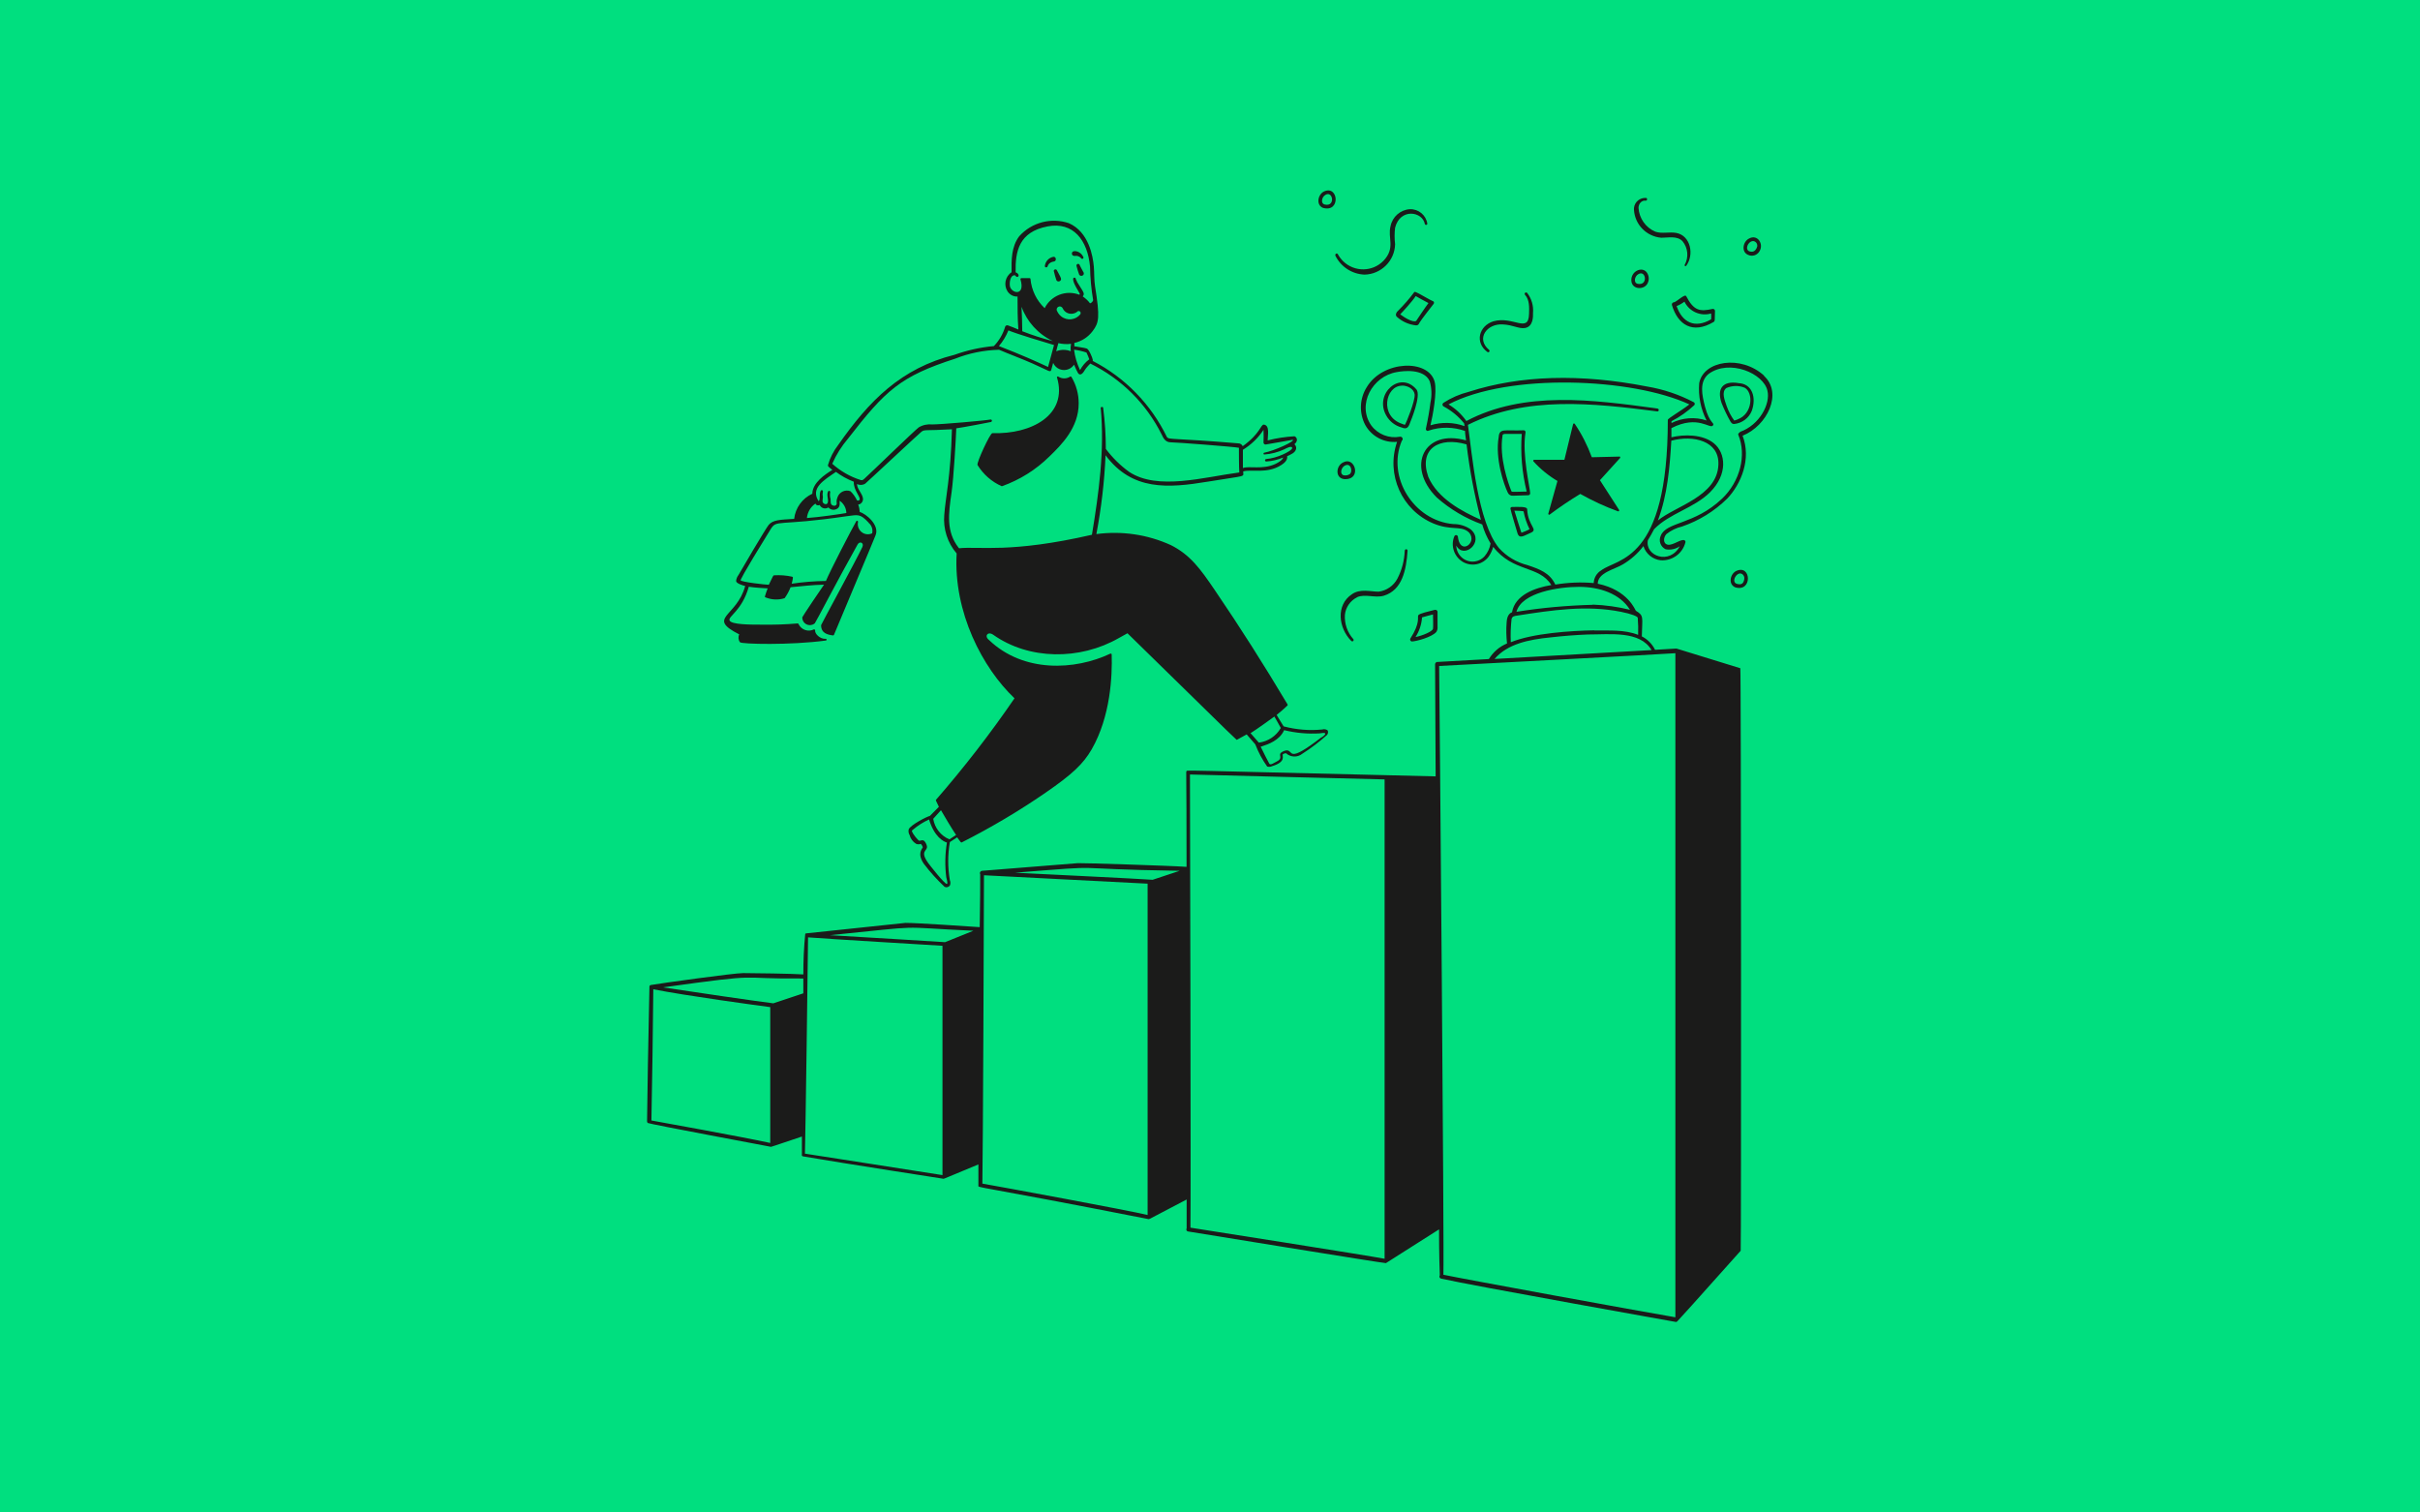
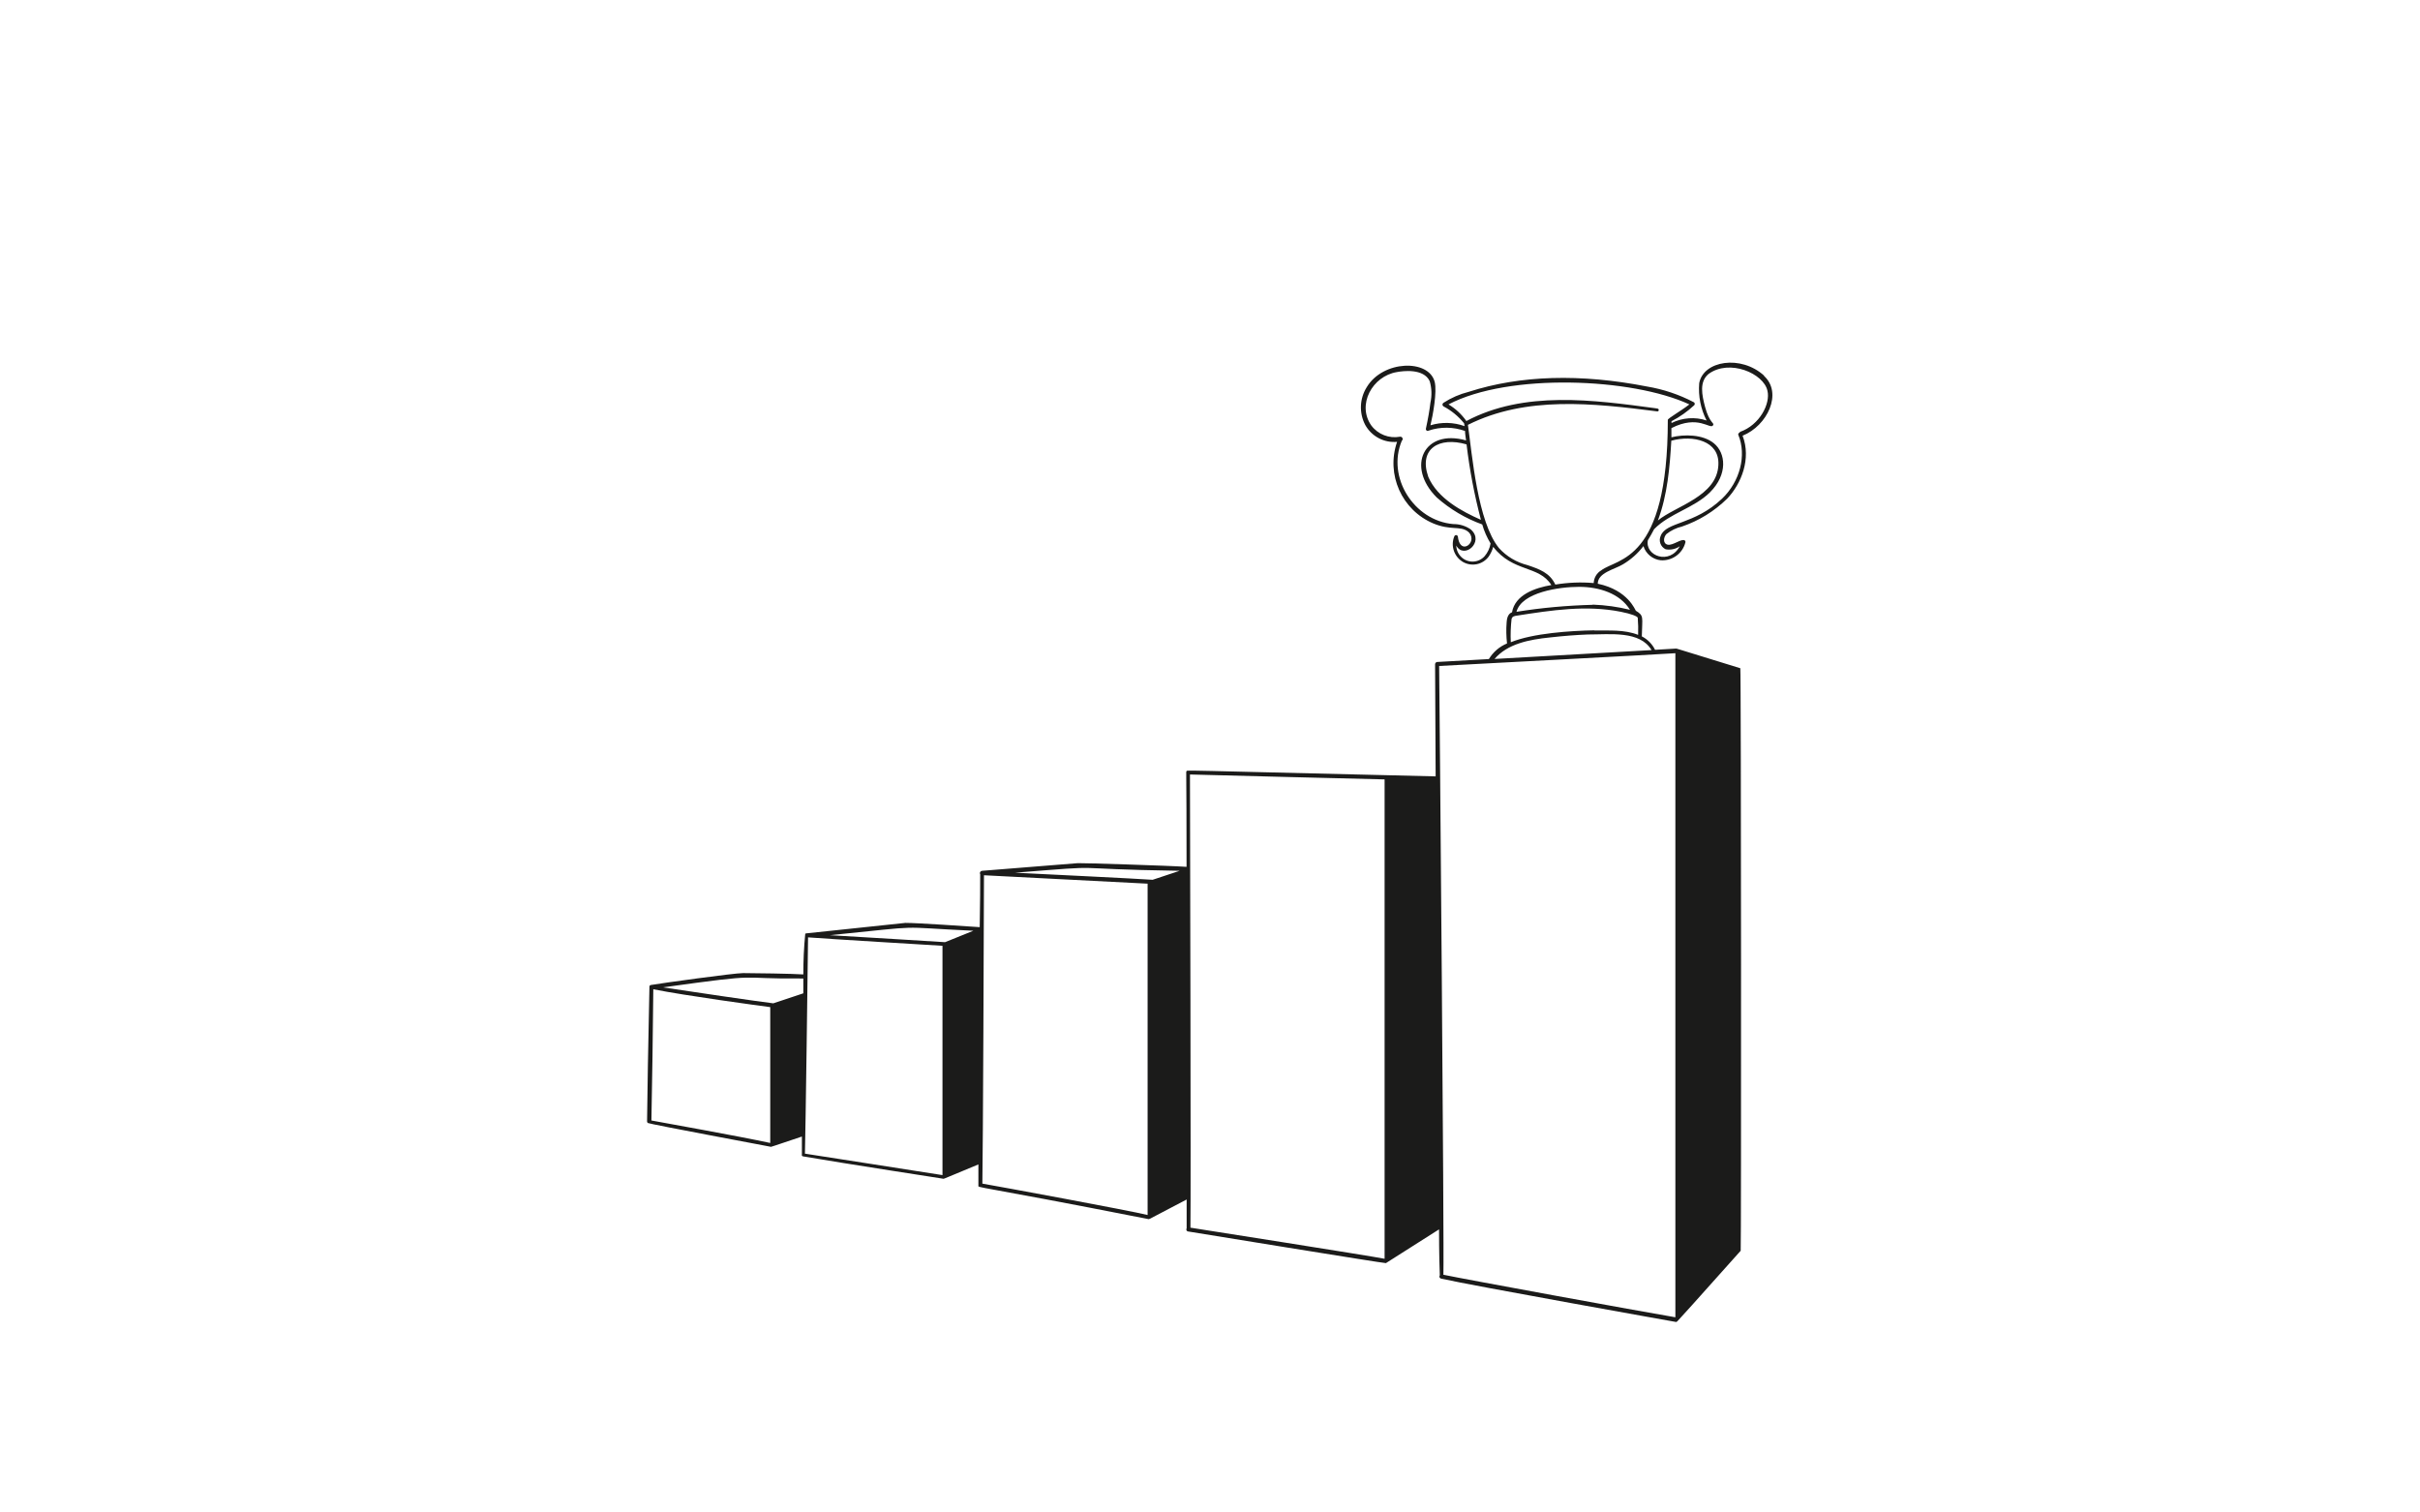
<svg xmlns="http://www.w3.org/2000/svg" id="Layer_1" version="1.1" viewBox="0 0 2560 1600">
  <defs>
    <style>
      .st0 {
        fill: #00df7f;
      }

      .st1 {
        fill: #1b1b1a;
      }
    </style>
  </defs>
-   <rect class="st0" x="-1" y="-1" width="2562" height="1602" />
  <g>
-     <path class="st1" d="M1114.9,287.1c.7,3.2,1.6,6.3,2.6,9.3.7,1.3,2.3,1.7,3.6,1,1.1-.6,1.6-1.8,1.2-3,0-1.1-3.8-7.4-4.1-8.2-.3-.9-1.2-1.5-2.2-1.2-.9.3-1.5,1.2-1.2,2.2h0ZM1142.2,280.4c-.3-.9-1.3-1.5-2.2-1.2-.9.3-1.5,1.3-1.2,2.2.8,3.1,1.7,6.1,2.8,9.1.7,1.3,2.3,1.7,3.6,1,1.1-.6,1.6-1.8,1.2-3-.5-.9-4-7.3-4.3-8.1h0ZM1108.3,281.7c0-.4.9-4.2,6.7-5.1,3-.4,2.3-5.5-.8-4.9-4.7.9-8.3,4.8-8.9,9.6-.3,1.7,2.5,2.2,2.9.4h0ZM1136.6,270.8c2.6-.6,5.4.3,7.1,2.4.8,1.4,3.1.4,2.3-1.4-3-6.3-10-7.1-11.5-5.3-.9,1.1-.8,2.7.2,3.6.5.4,1.2.7,1.8.6ZM1034,491.8c6.1,10,15.1,17.9,25.8,22.6,18.9-6.7,36-17.4,50.3-31.5,13.1-12.6,31-30.6,31-56.2,0-9.9-2.6-19.5-7.7-28-.3-.4-.8-.6-1.3-.3,0,0,0,0,0,0-3.8,2.5-8.7,2.5-12.6,0-.5-.3-1-.1-1.3.3-.1.2-.2.5,0,.7,11.6,39.6-27.2,60.2-68.4,58.8-2.5-.1-17,31.7-15.7,33.5h0ZM1647.5,509l-9.6,34.3c-.2.5.1,1,.6,1.2.3,0,.7,0,.9-.2,10.4-7.8,21.2-15.1,32.3-21.8,12.8,7.2,26.1,13.4,39.9,18.4.5.2,1,0,1.2-.6.1-.3,0-.6,0-.8l-20.3-31.5,21.3-23.5c.3-.4.3-1,0-1.3-.2-.2-.4-.2-.6-.2l-29.3.7c-4.6-12.5-10.6-24.4-18.1-35.4-.3-.4-.9-.5-1.3-.2-.2.1-.3.4-.4.6l-9.2,37.7h-32.1c-.5,0-.9.4-.9,1,0,.2,0,.4.2.6,7.4,8.2,16.1,15.3,25.6,20.9h0ZM1600.8,524.4c2.1,0-3.3,0,15.9-.5,1.1,0,1.9-.9,2-2,0-5.4-8.9-41-4.9-64.6.1-1-.7-2-1.7-2.1,0,0-.2,0-.3,0-20,.8-25.7-2.6-26.4,7.1-4,22.8,5.5,50.3,9.6,58.8,1,2.3,3.3,3.6,5.8,3.3ZM1614.7,520c-16.2.4-15.4.6-16-.7-3.1-7.9-13.1-35.2-9.2-58.8,0-1.3,1.5-1.5,4.1-1.5h16.2c-1.5,20.5.3,41.1,5.2,61h-.2ZM1599.6,536.3c-.9,0-1.8.6-1.8,1.6,0,0,0,0,0,.1,0,1.4,7.5,26.2,7.6,26.5,2.2,5.9,7,2,13.3-.6,9.5-3.9-2.3-6.7-3.2-25.2-.1-3.3-10.3-2.3-15.9-2.4h0ZM1609.4,563.5s-6.3-19.3-7.4-23.3c3.1,0,8.9.4,9.7.7,1.2,6.5,3.4,12.9,6.3,18.9-.9.9-8.1,3.6-8.6,3.8ZM1466.3,439.3c3.5,6.4,9.4,11,16.4,12.9,5.5,2.3,7.2,0,9-5.2.4-.9,12-28.6,6.7-35-17.1-20.3-44.9,4.3-32.1,27.3h0ZM1483.2,407.9c5.9,0,12.6,3.5,13.3,9.4.6,6.9-8.9,29.8-10.1,31.9-.6.3-2.5-.5-3.1-.8-24.3-7.9-17.9-40.4-.1-40.4h0ZM1838.7,405.2c-16.1-2.5-22.8,5.7-17.5,21.2,2.7,6.7,5.8,13.3,9.4,19.6,1.1,1.6,2.1,2.8,4.1,2.5,8.2-.9,15.3-6.2,18.4-13.8,5-13.8.8-29.1-14.5-29.4h0ZM1838.2,443.7c-1.2.5-2.4.9-3.6,1.2-3.4-4.6-6.1-9.8-8-15.2-2.1-6.3-5.9-15-.4-19.2,6.1-2.7,13-2.9,19.3-.4,9.6,5.1,8.6,27.8-7.3,33.5h0Z" />
    <path class="st1" d="M1866.3,397.5c-24.6-22.5-64.5-16-68.8,7.9-1.1,13.6,1.6,27.2,7.8,39.4-12.2-4-25.5-3-37.1,2.7v-1.9c8.7-4.5,16.8-10.2,24-16.9.8-.8.8-2.1,0-2.9-.1-.1-.3-.2-.4-.3-15.5-8.1-32.1-13.7-49.4-16.6-70.5-13.8-134.1-12-188.7,5.6-9.5,2.4-18.5,6.3-26.7,11.6-1.1.7-1.4,2.1-.7,3.1.2.3.4.5.7.7,8.4,4.4,15.8,10.5,21.8,17.9,0,0,.4,2.5.5,3-11.6-4.2-24.3-4.5-36.1-.9,2.6-10.5,7.1-35.4,4.5-45.9-6.3-24.4-54.8-23-71.9,5.6-7.6,12.1-8.2,27.3-1.6,39.9,6.7,12.1,19.9,19.2,33.7,17.9-11.9,34.5,4.9,72.3,38.5,86.4,18.2,7.5,28,2.3,36.2,8.3,2.5,1.8,4,4.7,4,7.7,0,8.2-12.6,14.7-14.4-2.3-.3-1-1.3-1.7-2.4-1.4-.7.2-1.2.7-1.4,1.4-4.1,10.1,0,21.7,9.4,27.1,9.2,5.1,20.7,2.7,27-5.8,2.1-3.1,3.8-6.6,4.8-10.3,21.1,27.2,48.3,19.3,61.5,40.4-17.6,3-38.4,10.4-41.6,28.8-5.2,1.8-5.5,8.5-5.7,10.7-.6,7.4-.4,14.9.4,22.3-8,3.3-14.7,9.1-19.2,16.5l-54.9,3.1c-1.1,0-2,1.6-2,2.2,0,17.8.3,61.7.6,118.8-280.5-6.7-262.7-6.7-263.5-5.4-.8,1.3,0-7.1,0,101.1-16.5-1.2-112.1-4.2-115-3.9l-101.4,8.1c-1.4.2-2.4,1.4-2.2,2.8,0,.3.1.6.3.9,0,9.5,0,29.8-.5,55.9-12.6-.8-65-4.5-78.6-4.5-3.7.4-91.6,9.6-105.2,11.1-.4,0-.7.3-.8.7-1.4,14.2-2,28.5-2,42.7-11.1-.8-54-1.4-63.7-1.4s-86.6,10.7-97.6,12.6c-1,.2-1.7,1.1-1.5,2.1,0,0,0,.2,0,.2-.9,36.7-2.6,136.4-2.5,142,0,.7.3,1.3.9,1.7,1.6,1.1,130.8,25.2,130.2,25.2.6,0,2.7-.9,32.7-10.9v18.9c-.3.8,0,1.7.9,2,.1,0,.3,0,.4.1,45.2,7.8,149.2,23.7,148.5,23.7.6,0,1.4-.5,36.9-15.2v22.1c0,3.2-10-1.6,180.2,35.8l1.4-.5c2.6-1.3,10.6-5.6,38.7-20.3v30.5c-.6,1-.4,2.3.6,3,.2.2.5.3.8.3,2.7.4,208.6,34,209.4,33.5l56.2-35.7c0,26.5.6,44,.8,48.6-.7,1-.5,2.4.5,3.1.3.2.5.3.9.4,32.5,7.4,249.3,46,248.7,45.9s0,.4,1.3-.9c3.3-3.4,16-17.5,66.9-74.5.6-.6.5-616-.4-616.2-71.7-22.1-67.3-20.8-67.9-20.8l-22.3,1.3c-3-6.1-7.9-11.1-14-14.2.4-20.5,2.5-21.8-6.3-27.1-.6-.4-8.1-21.9-40.3-28.6,0-11.8,18-15.2,26.6-20.5,8.4-5,15.8-11.5,21.7-19.3,2.6,8.2,9.8,14.1,18.3,15,12.1.8,23.1-7.1,26.1-18.9.2-.8,0-1.6-.7-2.1-3.2-2.4-12.6,5.7-18,4.5-5.4-1.2-4.5-7.9-1.4-11.2,4.9-3.9,10.5-6.6,16.5-8,17.9-6.1,34.2-16.2,47.7-29.4,15-15.7,25.8-42.2,16.4-66.7,26.1-10.4,42.8-45.1,22.5-63.4h0ZM1840.8,457.2c-.9.3-2.5,1.6-1.9,2.9,8.9,21.5,1.8,49.3-17.2,67.4-29.5,28-59.1,24.2-64.9,39.3-2.5,5.4-.1,11.8,5.3,14.3,0,0,.1,0,.2,0,5.1.9,10.5-.3,14.7-3.3-10.8,20.2-37.1,10.3-33.8-6.3,1.9-3,5-8.5,6.6-11.7,16.5-16.9,42.1-22.1,59.2-39.1,18.9-18.9,16.7-41.5,4-51.8-11.8-9.6-31.5-9.6-44.9-6.3v-9.7c28.4-14.6,41,1.7,44-2.9,2-2.9-3.6-1.6-8.4-19.6-3.3-12.6-6.3-26.5,3.7-34.8,22.1-16.2,58.4-.6,62.3,17.8,3.3,13.5-8.1,36.2-29.1,43.5v.3ZM1817.8,491.7c-1.3,33.5-45.5,43.6-64,58.9,10.1-26.9,12.6-56.6,14.2-84.4,23.2-6.3,50.9.2,49.8,25.2v.3ZM1522.5,704.5c13.9-.8,239.1-12.6,249.8-13.5v702.5c-37.2-6.3-223.8-40.4-245.4-45,.9-31.1-3.9-591.7-4.5-644ZM1686.8,666.8c-25.2.4-65.4,3.1-88.6,12.6-.4-8.2-.1-16.3.8-24.5.7-2.8,2.7-3.3,6-3.7,36.6-5.7,73.2-11.3,109.7-4,11.2,2.2,17.4,4.8,17.8,6.3.5,6,.6,12.1.4,18.1-14.7-5.8-31-4.4-46.1-4.6v-.2ZM1510.9,504.4c-10.4-29.8,11.5-42.7,40.5-34.3,3.2,26.9,8.3,53.6,15.2,79.8-19.7-8.7-45.9-22.5-55.7-45.5ZM1552.9,449.4c61.7-30.8,132.1-22.9,200.2-14.2.8.1,1.5-.4,1.6-1.2,0-.3,0-.6-.1-.9-.4-1-1.4-.9-3.8-1.3-64.7-8.7-138.4-18.9-199.6,13.6-5-7.1-11.4-13.1-18.9-17.6,63.8-33.5,194.2-28.1,254.8,0-9.5,7.4-22.8,14.7-22.8,16.4,0,151-53.5,146-70.5,159.2-4.7,2.8-7.7,7.9-7.9,13.4-13.5-1.2-27.2-.6-40.6,1.6-5.9-12.6-17.1-16.4-29.5-20.6-11.5-2.9-22-9.1-30-17.9-22.8-27.7-28.5-99.1-33-130.8v.3ZM1685,639.8c-27.1.7-54,3.1-80.8,7.4,5.5-20.6,45-26.4,66.2-26.4s43.2,6.9,53.9,24.3c-12.9-3.2-26.1-5-39.4-5.5v.3ZM1556.2,560.3c-5.5-3.9-12.1-6-18.9-5.9-41.6-3.6-70.6-49.6-54.4-88.1,1.1-.8,1.2-2.4.4-3.4-.6-.7-1.5-1.1-2.4-.9-11.5,2.1-23.2-2.5-30.2-11.8-15.6-22,1-52.3,27-56.6,6.3-1.2,28.3-4.1,34.7,9.6,2.2,7.4,2.4,15.2.8,22.7-1,8.2-2.5,16.9-4.8,27.5-.3,1,.4,2.1,1.4,2.4.6.1,1.2,0,1.6-.3,12.5-4.2,26-4,38.4.4,0,3.3.7,6.7,1.1,10-44.6-12.6-63.8,27.6-31.1,60.3,14.1,12.5,30.5,22.2,48.2,28.6,2,7.1,5,13.8,8.8,20.1-.8,5-3,9.6-6.3,13.5-6.4,7.1-17.3,7.6-24.3,1.2-3.5-3.2-5.6-7.7-5.7-12.5,8.1,15,30-3.8,15.7-16.7h0ZM1581,697.1c13.7-16,36.2-20.5,58.9-22.8,14.2-1.6,27.1-2.6,39.6-3.1,24.2,0,55.2-4.2,67.6,16.5l-166.1,9.4ZM1258.8,819.3c31.1.9,189.2,4.8,205.9,5.2v507.1c-13.8-2.8-199.5-32-205.4-32.9.6-36.6-.4-437.5-.5-479.4h0ZM1040.9,925.9l173.1,8.9v350.5c-18-4.5-157.3-30.2-174.8-33.2.6-25.9,1.7-293.6,1.7-326.2h0ZM1248.5,921l-29.2,9.7c-18.4-1.3-109.7-5.7-145.6-7.5,108.1-8.6,42.7-4,175.3-2l-.5-.3ZM854.8,991.6c21.6,1.7,129.1,8.1,142.2,8.9v242.6c-9.8-1.7-140.3-21.8-145.5-22.7.6-19.4,3.1-205.2,3.3-228.7ZM689.1,1185.2c.4-13,2-122.4,2-138.7,33.8,6.8,112.3,17.4,123.7,18.9v143.7c-33.3-7.2-113.6-21.5-125.8-23.8ZM818.1,1061.4c-13.8-1.6-92.9-13.2-116.8-16.9,112.5-15.6,72.5-8.7,148.5-9.4v15.7l-31.8,10.6ZM1029.7,984.6l-30,12.1c-7.6-.6-90.1-5.5-121.8-7.4,105.8-10.6,65.2-8.7,151.8-4.7Z" />
-     <path class="st1" d="M1493.4,678.6c4.4,0,21.5-4.6,26-10.1,1.1-1.6,1.5-3.6,1.3-5.5v-15.7c0-1.2-1-2.2-2.2-2.2-.2,0-.4,0-.6,0-6.3,1.7-16.5,3.8-17.6,5.8s2.5,7.7-8.3,24.5c-.6,1-.3,2.3.7,2.9.2.1.5.2.7.3ZM1504.3,653.1c1.8-.6,10.4-2.8,11.6-3.1,0,2.3.4,13.8,0,15.2-.9,3.1-11.7,7.4-18.5,8.7,4-6.2,6.4-13.4,6.9-20.8ZM1495.8,309.4c-5,6.7-10.5,13-16.4,18.9-2.1,1.8-3.8,4.6-1.9,6.7,5.7,5.2,12.9,8.4,20.5,9.2,2,0,2.7-.9,3.6-2.8.9-2,14.5-19.4,15-20,.6-.8.5-2-.3-2.6-.3-.2-.5-.3-.9-.4-1.1-.4-4.5-2.3-7.7-4.1-10.6-6-11.3-6.2-12-4.8ZM1481.6,333.1c-.4-.3-.5-.3,0-1,2.1-2.1,12.6-13.5,16-18.9,2.5,1.4,10,5.7,13.5,7.4-3.1,4-13,18.9-13,18.9-3.9,2-13.2-4.2-16.5-6.7v.3ZM1770.7,319.8c-1.2,0-2.1,1.1-2.1,2.3,0,.1,0,.3,0,.4,6.3,21.4,22.1,31.1,44,18.2,1.8-1.1,1.3-1.8,1.6-11.8,0-1.2-1-2.1-2.1-2.1-.2,0-.3,0-.5,0-13.3,3-19.8,2-27.8-13.4-1.4-3.1-10.4,6.2-13.1,6.4ZM1810.1,331.5c.2,2.1.2,4.2,0,6.3-17.4,10.1-30.6,3.2-36.5-14,3-1.2,5.8-2.8,8.3-4.7,5.1,10.5,17.1,15.8,28.2,12.5h0ZM1836.9,603.9c-6.7,3-9,14.2-1.3,17.4,18.2,5.5,17.2-24.4,1.3-17.4ZM1837.6,617.7c-7.2-1.8,0-14,5.4-10.4,1.7,1.1,2.5,3.2,2.2,5.2-.8,5.2-3.3,6.3-7.6,5.2h0ZM1423.2,506.9c17.4,0,10.1-24.4-2.2-17.8-8.2,3.7-8.9,17.8,2.2,17.8ZM1421.9,493c6.9-4.7,9.6,5.6,5.9,8.6-1.9,1.2-4.1,1.6-6.3,1.2-4.2-.9-3.1-7.3.4-9.8ZM1742.4,300.6c2.5-3.9,2.3-8.9-.5-12.6-5-6.3-16.4-1.2-16.2,8.5.2,9.7,12.5,10.5,16.7,4.1h0ZM1733,290.1c8.2-5.1,10.9,12.6-.8,10.1-4.5-1.3-2.9-8.1.8-10.1ZM1849.2,269.6c4.2,2,9.1.6,11.7-3.2,5.5-7.8-1.5-18.9-10.4-14.2-6.8,3.1-8.8,14.3-1.3,17.4ZM1854.7,255c2.6.3,4.5,2.7,4.2,5.3,0,.1,0,.2,0,.4-2,6.7-6.3,5.7-7.9,5.3-5.7-1.5-2.1-11,3.7-11ZM1399.5,219.9c18.9,5.3,16.5-24.3,1.2-17.4-6.5,3-8.9,14.2-1.2,17.4ZM1402,206.2c8.1-5.1,11.1,13.1-.8,10.1-4.5-1.3-2.8-8.2.9-10.1h-.1ZM1573.4,372.3c.6.5,1.5.4,2-.2.5-.6.4-1.5-.2-2-14.3-11.9-2.1-28.1,14.6-26.9,10.4.4,16.8,4.8,23.3,3.8,8.9-1.4,8.7-12.2,8.6-15.7.7-7.8-1.5-15.5-6.3-21.6-.7-.5-1.7-.4-2.2.2-.4.5-.5,1.3,0,1.9,5,5.5,4.5,13.7,4.3,20.4-.6,20.8-16.9,1.8-37.7,7.7-15.2,4.7-20.1,22.4-6.3,32.5ZM1757.4,251.5c7.5,0,16.6-2.3,22.4,3.6,5.9,7.1,6.8,17.1,2.3,25.2-.2.5.1,1,.6,1.2.3.1.7,0,1-.2,8.7-11.7,4.9-32.1-10.5-34.9-7.4-1.3-15.1,1.1-22.1-1.3-10.2-4.3-17.1-14.1-17.8-25.2,0-4.3,3.3-8.3,7.6-7.6.8,0,1.5-.6,1.5-1.5,0-.6-.3-1.2-.9-1.4-6.6-.6-12.4,4.2-13,10.7,0,.6,0,1.2,0,1.8.9,15.7,13.3,28.3,28.9,29.6h0ZM1412.5,270.2c5.8,12,17.7,19.8,31,20.3,17.6-.4,31.9-14.6,32.3-32.2-.7-5.8-.7-11.6,0-17.4,5.3-20.9,28.9-17.4,31.5-3.9.2.7,1,1.1,1.7.9.5-.2.9-.7.9-1.2-1.3-9.1-9.3-15.7-18.5-15.4-10.1.7-18.4,8-20.4,17.9-3.3,12.6,5.5,22.9-7.4,36.6-11.7,12-30.8,12.2-42.8.5-2.2-2.2-4.1-4.7-5.6-7.5-.5-.7-1.4-.8-2.1-.3-.5.4-.7,1.1-.5,1.7h0ZM1435.5,631.8c8.6-3.9,18.9,1.1,28.3-1.6,19.7-5.9,23.8-27.4,25.2-47.6,0-2-2.8-2.2-3,0-.4,10.3-3,20.4-7.8,29.6-4,7.5-11.4,12.6-19.8,13.7-8.6,0-19.6-3.5-28.4,2.8-16.9,11.3-14.3,35.5-.5,49.4.6.5,1.6.5,2.1-.1.4-.5.5-1.2.1-1.8-6.3-7-9.6-16.3-9-25.8.8-7.9,5.6-14.9,12.8-18.5ZM1405,773.1c-1.7-1.6-4.1-2.1-6.3-1.4-13.7,1.4-27.5.2-40.8-3.3-.8-1.1-6.9-11.3-7.4-12.1,3.9-3.2,7.7-6.3,11.5-10.1.3-.3.3-.8,0-1.1-24.7-41.4-50.3-81.8-76.7-120.5-15.7-23.2-26.4-37.7-46.6-47.9-24.7-11.3-52-15.3-78.9-11.7,5.2-27.5,8.5-55.4,9.7-83.4,28.2,37.7,65.8,34.9,108.3,27.9,42.5-7,37.3-4.4,37.3-10.8,8.4-2.6,25.2,2.9,40.2-6.7,2-1.3,7.2-4.7,6.3-9.4,3.7-1.8,8.6-3.5,9.5-7.8.3-1.8-.4-3.7-1.8-4.9,4.2-3.4,2.8-7.4,0-8.4-9.6.6-19,2-28.3,4.4,0-5.4,2.5-15.9-4-16.7-3.4-.4-3.6,9.4-22.4,22.8-.8-1.8-2.6-3-4.7-3-70.8-5.9-73.1-3.6-75.5-6.7-16.8-34.6-44.3-62.9-78.5-80.5.2-.5.2-1,0-1.5,0-1.1-3.8-10.8-6.3-11.6-2.5-.9-10.4-1.8-13.1-2.4v-3.5c7.8-1.8,14.6-6.2,19.4-12.6,6.7-8.9,7.8-14.3,2.5-47.3-1.1-6.8-.7-14-1.3-20.9-.9-10.7-5.2-36.6-26.4-45.9-18.7-6.3-39.3-.9-52.5,13.8-8.4,11.1-8.3,25.2-8.1,38.1-6.8,4.5-8.6,13.6-4.2,20.4.1.2.3.4.4.5,2.4,3.2,6.1,5,10.1,4.8,0,11.6,0,23.3.9,34.9-3.6-1.5-7.4-3.1-11.1-4.4-1.2-.4-2.5.3-2.9,1.4,0,0,0,0,0,.1-2.3,7.7-6.4,14.7-11.9,20.4-14.2,1.3-28.2,4.4-41.6,9.2-56.6,14.2-90.2,48.4-123.1,95.4-4.9,6.3-8.6,13.5-10.8,21.2-.3,1.2,0,1.5,4.6,5.2-7.7,4.8-20.9,13.4-21.2,25.2-10.6,4.9-17.9,15-19.2,26.6-15.5.9-22.4,1.1-26.9,6.3-3.3,4-29.8,49.1-32,53.1-1.4,1.8-2.3,4-2.5,6.3,0,2.6,7,4.7,9.6,5.3-8.9,33.1-41.5,33.2-6.3,51.2-1.3,2.7-1,5.9.8,8.3,1.3,2,53.3,3.3,90.8-1.8.5,0,.9-.4.9-.9s-.4-.9-.9-.9c-6.3.4-11.8-5.5-11.3-8.9,0-.5-.3-1-.8-1.1-.2,0-.4,0-.5,0-5.9,3-13.1.6-16.1-5.3,0-.1-.1-.2-.2-.4-.1-.4-.5-.6-.9-.6-12.7,1.1-25.4,1.5-38.1,1.3-12,0-31.9,0-33.9-4.4-2-4.4,13.1-10.1,20.3-35.7,6.3,1,16.3,1.5,20,1.7-1.1,2.8-2.1,5.6-2.9,8.4-.2.5,0,1,.5,1.1,0,0,0,0,0,0,6.5,2.7,13.7,3,20.3.9,2.6-3.6,4.7-7.4,6.3-11.6,11.8-1.1,23.7-2.5,35.4-2.7-2.2,3-22.9,33.7-23,34.5-.2,4.4,3.3,8.1,7.7,8.3,2.1,0,4.1-.6,5.6-2,.6-.4,24.6-46.6,45.2-83.3,2.2-4,7.2-1.8,5,2.8-6.3,13.5-43.6,81.8-43.6,82.5,0,8.6,6.7,10.1,12.6,10.9.4,0,.8-.2,1-.6,2.3-5.8,43.6-103.7,44-105.3,4.5-10.8-10-22.8-16.7-24.7-.2-2.7-.7-5.4-1.6-8h.8c2.8-.8,4.5-3.5,4.2-6.3-.7-5.5-6.3-9.9-6.3-15.3,2.8,1.5,6.1,1.3,8.7-.4,2.5-2,57.1-53.1,59.6-55,3.6-2.5,4.2-.8,32.1-2.5-1.4,51.7-6.9,72.6-8.1,90.6-1.3,14.8,3.4,29.5,13.1,40.8-3.6,62.3,27.6,121.4,61.2,153.2-25.6,37.4-53.3,73.2-83,107.3-.6.6,0,.9,3,7.5-.9.8-8.7,8.7-9.5,9.6-3,.6-20.6,9.6-22.4,14.2-.5,2-.2,4.2.9,6,1,3.9,3.5,7.3,7,9.4,1.6.6,3.3.6,4.9,0,1,1,1.7,2.2,2.1,3.6-.7,1.7-6.3,6.7,1.1,17.5,6.6,8.7,14,16.9,22,24.4,1.9.9,4.2.3,5.5-1.4.8-1.8.8-3.9,0-5.7-2.3-13.3-2.3-26.9,0-40.3l7.7-5c3.8,5.2,4.2,5.9,5,5.3,30.6-15.5,60.2-33,88.5-52.5,28.3-19.5,39.8-30.3,48.9-46,20-35,21.8-77.8,21.1-100.3,0-.5-.5-.9-1-.9-.1,0-.2,0-.3,0-37.7,17.9-92.1,20.4-128.4-14.3-5.5-4.2-1.3-9.6,4.4-5.6,37.7,26.7,91.5,27.2,133,3.4l9-5c123.1,120.3,115.1,113.2,116.1,112.5,3.3-1.7,6.3-3.5,10-5.5,1.8,2.2,6.9,8.1,9.1,10.5,3.2,8.3,7.4,16.2,12.6,23.5,1.7.5,3.5.4,5.2-.4,15.7-4.8,10.1-11.1,11.4-12.6.9-.7,2.1-1.1,3.3-1.1,4.8,4.4,12.1,4.7,17.2.6,9.3-5.9,18-12.6,26.2-19.9,1.1-1.3,1.4-3.2.7-4.8h0ZM1336.6,454.7c.2,4.5.2,8.9,0,13.4,0,1.1.9,2.1,2,2.1.2,0,.3,0,.5,0,5.3-.8,28.4-5,28.4-5,3.1,1.4-19.5,11.7-30.2,13.7-.5.1-.8.7-.7,1.2,0,.3.3.6.7.7,7.4-.5,14.6-2.4,21.3-5.5,2.1-1.1,7.4-3.9,8.3-1.8.9,2.1-6.3,5.7-9.9,7.3-5.5,2.5-11.4,4.2-17.5,4.8-.7,0-1.3.6-1.3,1.3,0,.7.6,1.3,1.3,1.3,6.2-.4,12.2-1.8,17.9-4.2-.5,2.1-3.4,4.5-8.2,6.8-13.6,6.3-27.5,1.8-34.4,4.3v-19.3c8.7-5.3,16.2-12.5,21.8-21.1ZM1001.7,935.1c-2.4.4-18.3-20.1-19.7-22-9.4-13.1-.9-12.6-1.4-17.6-.3-2.1-1.3-4.1-2.7-5.7-1.9-1.8-3.9-.4-5.3-.4s-7.1-7.5-7.7-9.4c-.6-1.9,0-1.3.9-2.3,5.1-4.4,10.9-8,17-10.8,5.7,18.5,15,23.2,18.9,24.4-2,12.1-2.2,24.5-.7,36.7.1.9,2.1,6.8.7,6.9ZM1004.3,887.9c-9.1-3.8-15.5-12-17.1-21.7l8.2-9.1c3,5.3,12.2,20.7,16,26.2l-7.1,4.6ZM1149.3,372.9c1.2,2.3,2.1,4.7,3,7.2-4.1,3-7.4,7-9.8,11.4-3.2-6.8-5.4-14.1-6.3-21.6,4.5.6,8.9,1.6,13.1,3ZM1143,332.3c-5,6.3-14.1,7.4-20.4,2.4-2.2-1.7-3.8-4.1-4.8-6.7-.3-1.8,1-3.5,2.8-3.8,1.4-.2,2.8.5,3.5,1.8,2.2,5.1,8.1,7.3,13.2,5.1,1-.4,1.9-1,2.7-1.8,1-.6,2.3-.3,2.9.7.4.7.4,1.5,0,2.2h.1ZM1132.8,371.6c-5-2-10.5-2-15.5,0,.6-2.2,1.4-5.7,2.3-8.6,4.4,1,8.9,1.3,13.4.7-.5,2.6-.6,5.3-.3,7.9ZM1068.3,302.4c-.5-3.5.4-10.3,4-11.1.9-.3,1.8,0,2.3.8.4.8,1.3,1.1,2.1.7,1.9-1,.5-3.8-2.3-4.7-.5-22.3,3.5-42.8,33.8-48.6,27.2-5.2,42.3,14.6,44.9,42.5.2,11.9,1.3,23.8,3.3,35.6-.5,1.6-1.8,2.8-3.3,3.3-2.1-2.9-4.8-5.3-7.7-7.3,1.8-2.8,1.8-3.1-3.5-11.4-1.6-2.2-2.9-4.6-3.9-7.1,0-.8-.6-1.4-1.4-1.4s-1.4.6-1.4,1.4c-.4,4.2,6.7,14.5,7.1,15.7,0,0,0,.4-.5,1-14.1-5.4-29.9.7-36.7,14.2-8.6-8.1-13.9-19.1-15-30.9,0-.5-.4-.9-.9-.9h-8.8c-.5,0-.9.4-.9,1,0,.1,0,.2,0,.3,5.5,18.4-9.9,15-11.2,7h0ZM1113.5,360.8c-10.9-2.8-21.6-6.3-32.1-10.4,0-8.7-.4-17.4-.8-25.9,5.8,15.9,17.6,28.9,32.9,36.2h0ZM1066.7,349.5c8.8,3.7,38.4,12.6,48.3,15.5-2.3,8.2-4.3,15.8-6.3,23.2-11.1-5.2-28.6-13.1-52-22.1,4.2-4.9,7.6-10.5,10-16.5h0ZM862.6,532.8c.7,1.1,1,1.3,1.2,1.4,1.1.5,2.3.5,3.3,0,1.5,3.2,5.2,4.5,8.3,3.1.3-.1.6-.3.9-.5,2.6,3,7.2,3.3,10.2.7,0,0,.1-.1.2-.2,2.3-2.4,1.3-5.9,1.5-7.6,4.3,2.9,7,7.7,7.1,13-4.8.9-29.9,4.6-41.7,5.3.6-6.1,3.8-11.7,8.9-15.2ZM918.8,553c3.3,2.7,4.8,7,3.8,11.2-5.4,2.5-11.7.2-14.2-5.2-1-2.2-1.3-4.7-.7-7,0-.6-.4-1-.9-1.1-.3,0-.6,0-.9.3-5,8.7-27.5,52.1-32.2,63.4-12.1.1-24.2,1.1-36.2,2.9.6-2.1,1-4.2,1.3-6.3,0-.5-.2-.9-.7-1.1-6.3-1.4-12.8-1.9-19.3-1.5-.7,0-1,.4-5.5,10-3.3,0-29.1-2.9-29.8-4.7,0-.6-.4-2,31.5-53.7,6.9-11.3,6.3-3.1,81.3-14.2,11.3-1.4,13.5-2.8,22.5,6.8h0ZM908.8,529.2c-.7.5-1.6.5-2.3,0-1.7-3.6-4-6.9-6.9-9.6-5.5-2-11.6.8-13.6,6.3-.2.4-.3.9-.4,1.3,0,.6-.6.6-.6,3.6.2.9.2,1.9,0,2.8-.6,1-1.7,1.6-2.9,1.4-4.5-.6-3.1-5-3.5-7.2-.7-2.3-.8-4.7-.4-7,.2-.6-.2-1.3-.8-1.5-.6-.2-1.2.1-1.4.7-2,3.9.8,8.2-.4,11.8-.3,1.1-1.5,1.8-2.6,1.5,0,0,0,0,0,0-4.6-1.1-2.3-5.7-2.5-7.5-.4-1.9-.4-3.8,0-5.7.5-1.6-3.3-4.3-3.3,4.8,0,1.3,0,4.7-1.2,5.3-9.1-13.8,5.5-22.2,18.3-31,5.8,4.3,12.1,7.8,18.9,10.4-.5,9.5,8.3,16.8,5.8,19.5h0ZM1014.1,579.5c-13.3-17.1-10.8-35.8-7.5-58.5,2.3-15.9,4.7-58.6,5-67.9,6.9-.9,33.1-5.9,36.7-6.7.7-.2,1.1-.9,1-1.6-.2-.7-.8-1.1-1.5-1-5.6,1.1-52,5.2-61.6,5.2-5-.5-10,.5-14.3,3.1-4.8,3.6-48.3,45.9-57.4,54.2-1.5,1.4-2.3,2-4,1.5-11.2-3.5-21.4-9.4-30.1-17.2,4.2-9.6,9.8-18.5,16.6-26.5,39.9-51.5,55.6-66,113.2-84.6,14.9-5.9,30.7-9.1,46.7-9.5,5.1,2.2,10.3,4.3,15.4,6.3,33.2,13,36.9,17.3,39,16.2.7-.4.4,0,2.8-8.6,2.8,6.4,10.2,9.3,16.6,6.5,2.2-1,4.1-2.6,5.5-4.6,1.4,3.6,3.8,8.3,4,8.5.7,1.2,1.5,1.9,2.5,1.8,2.8,0,5-5.3,6.3-6.7,1.4-1.7,2.8-3.3,4.4-4.8,32.7,16.1,59.2,42.4,75.5,75.1,1.6,3.5,3.8,8.2,9.5,8.2s67.3,4.7,72.2,5.8c.1.8.1,1.6,0,2.4,0,1.1,0,18,.4,23.7-37.1,4.8-86.2,19.4-116.5-.6-9.4-6.8-17.7-15-24.7-24.3,0-14.5-.9-28.9-2.8-43.3,0-1.6-2.8-1.4-2.6,0,4.2,44.8-2,90-9.3,134.1-86.2,19.8-119.4,12-140.7,14.3v-.4ZM1331.5,785.4c-2.9-3.2-5.8-6.5-8.6-9.8,7-4.4,21.4-14.8,25.2-17.6,1.4,2.5,5.2,8.9,6.8,12.1-4.9,8.6-13.6,14.3-23.3,15.5v-.2ZM1398,779.9c-37.7,29.1-29.1,13.3-37.2,13.9-2,.3-3.9,1.1-5.5,2.3-2,1.6-.8,3.7-.9,5.1,0,3-3.7,4.2-6.3,5.7s-4.5,2.3-5.4.9c-.9-1.3-7.5-14.6-9.1-17.9l1.9-.6c5.5-1.8,18.1-5.9,22.9-16.9,12.3,3,25.1,4.2,37.7,3.4,1.3,0,4.8-1.1,5.7,0,.9,1.1-2.3,3.4-3.8,4.3v-.2Z" />
  </g>
</svg>